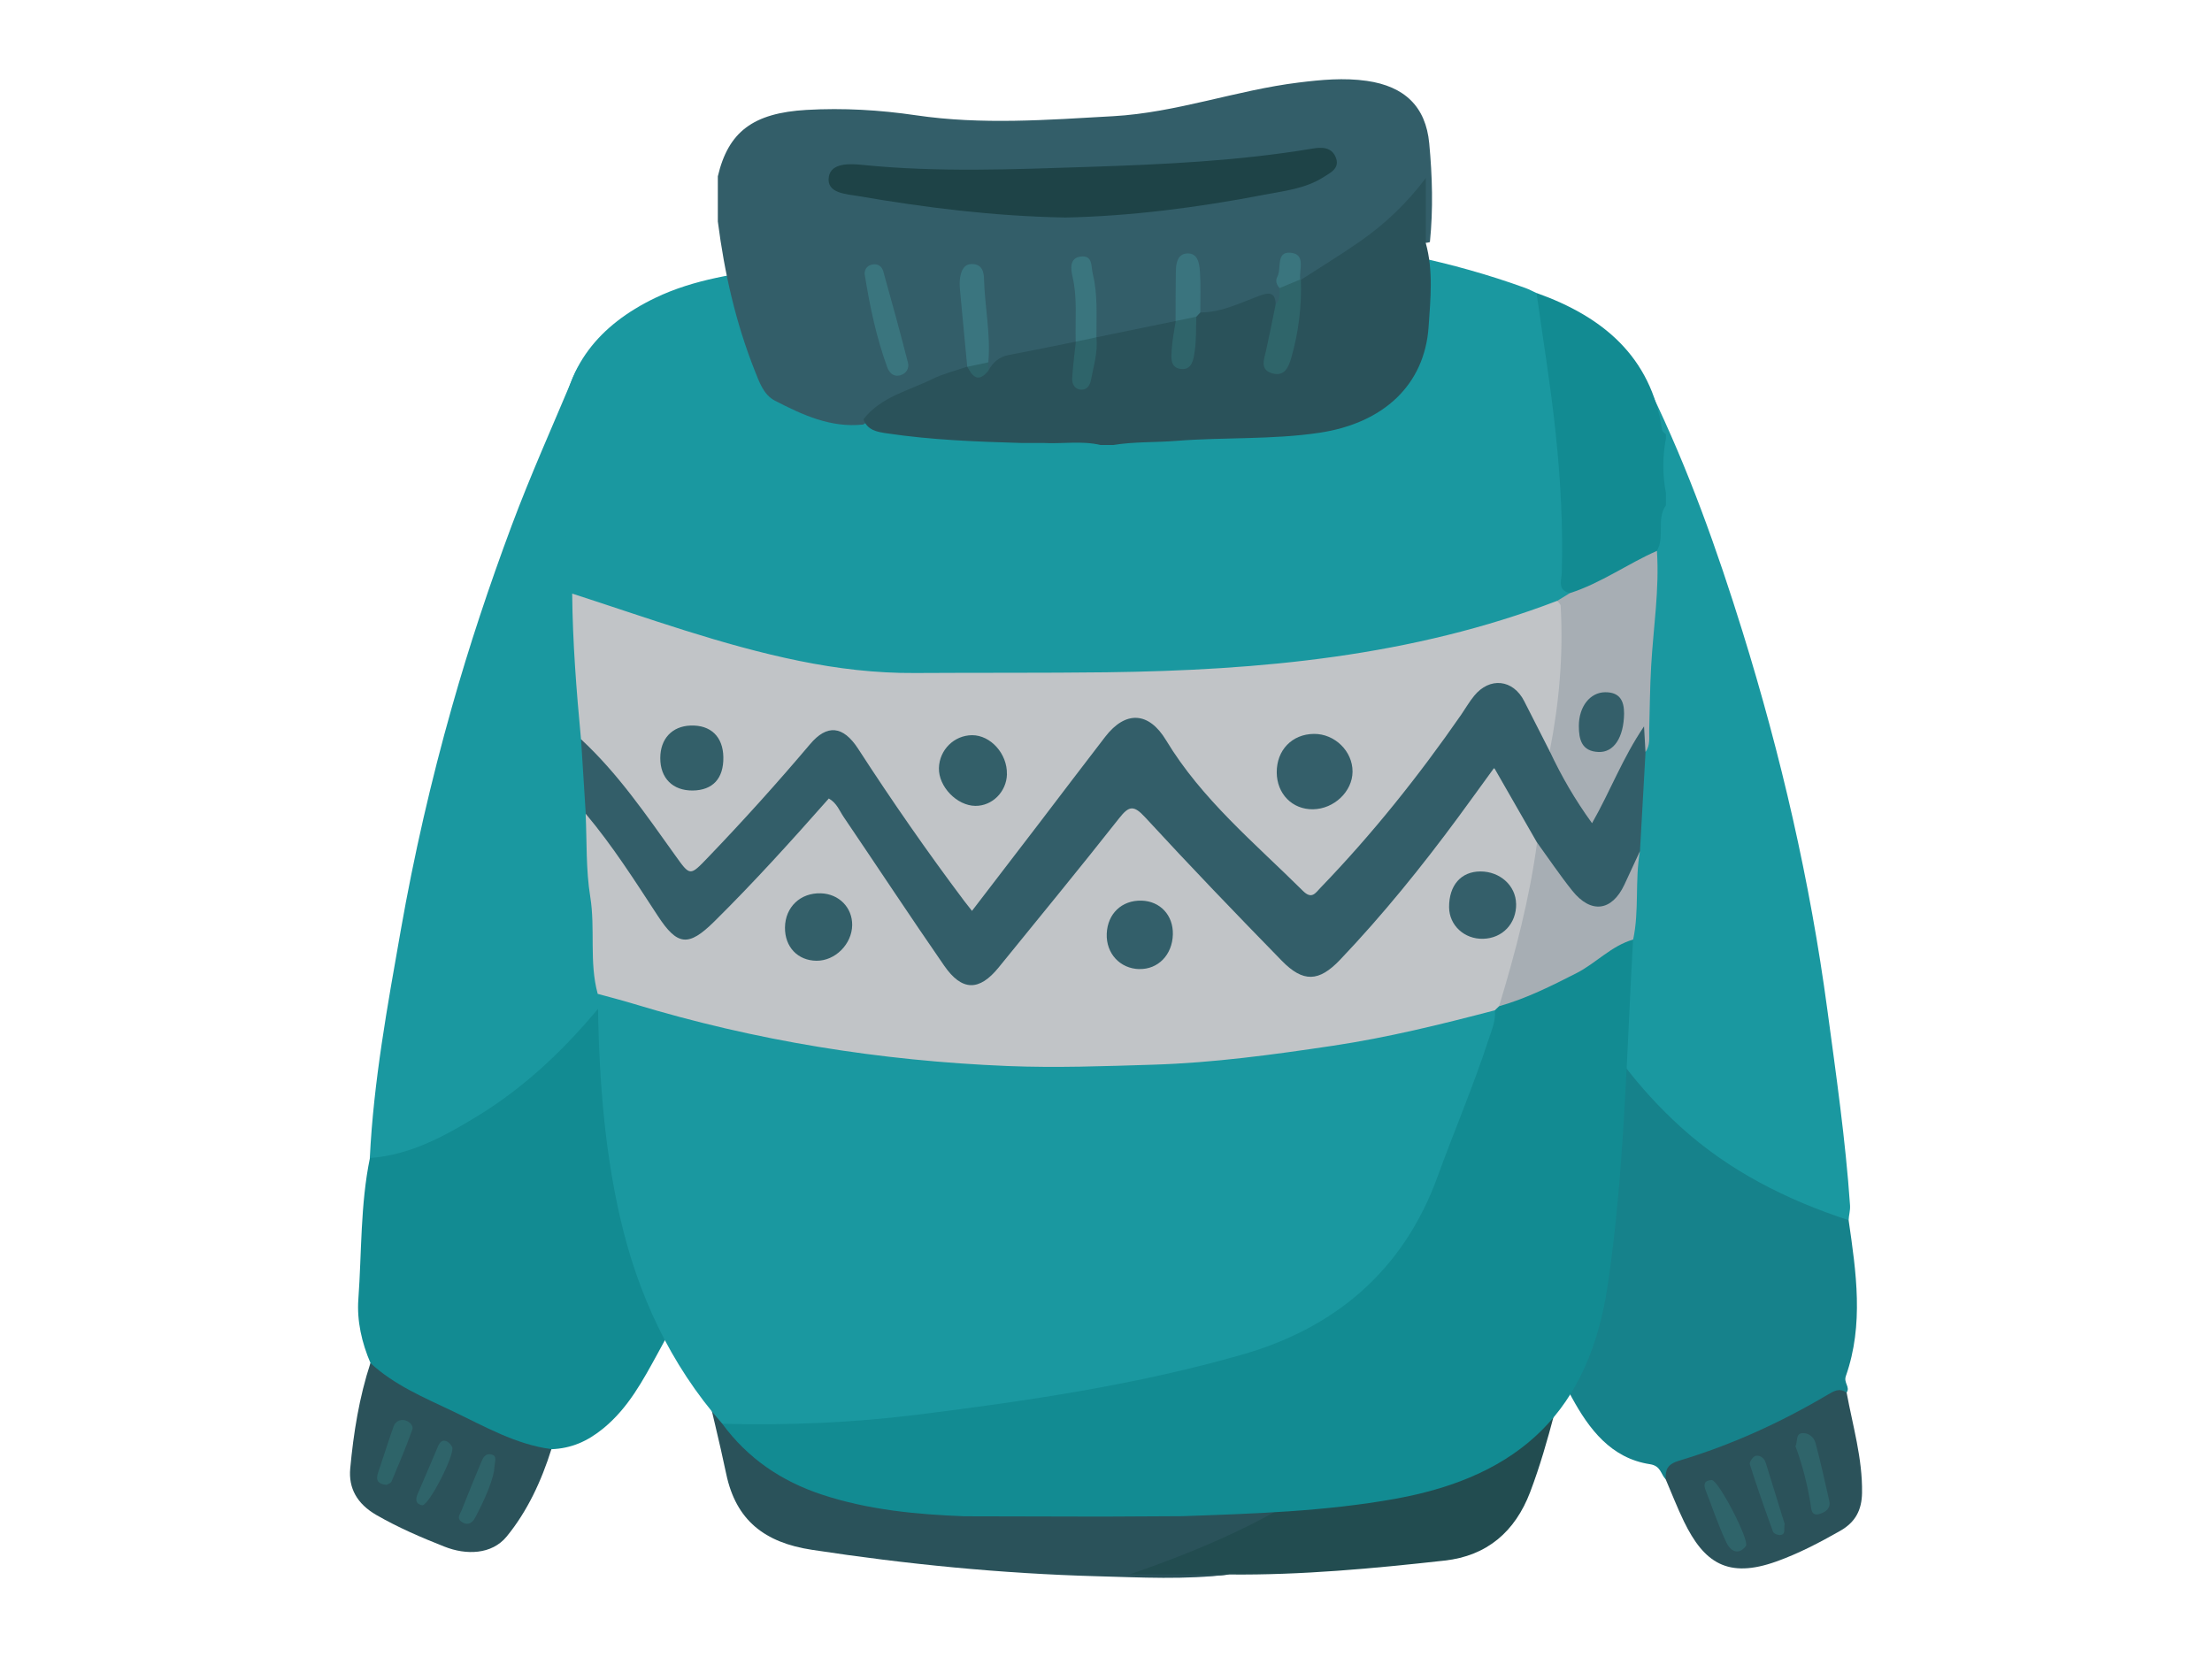
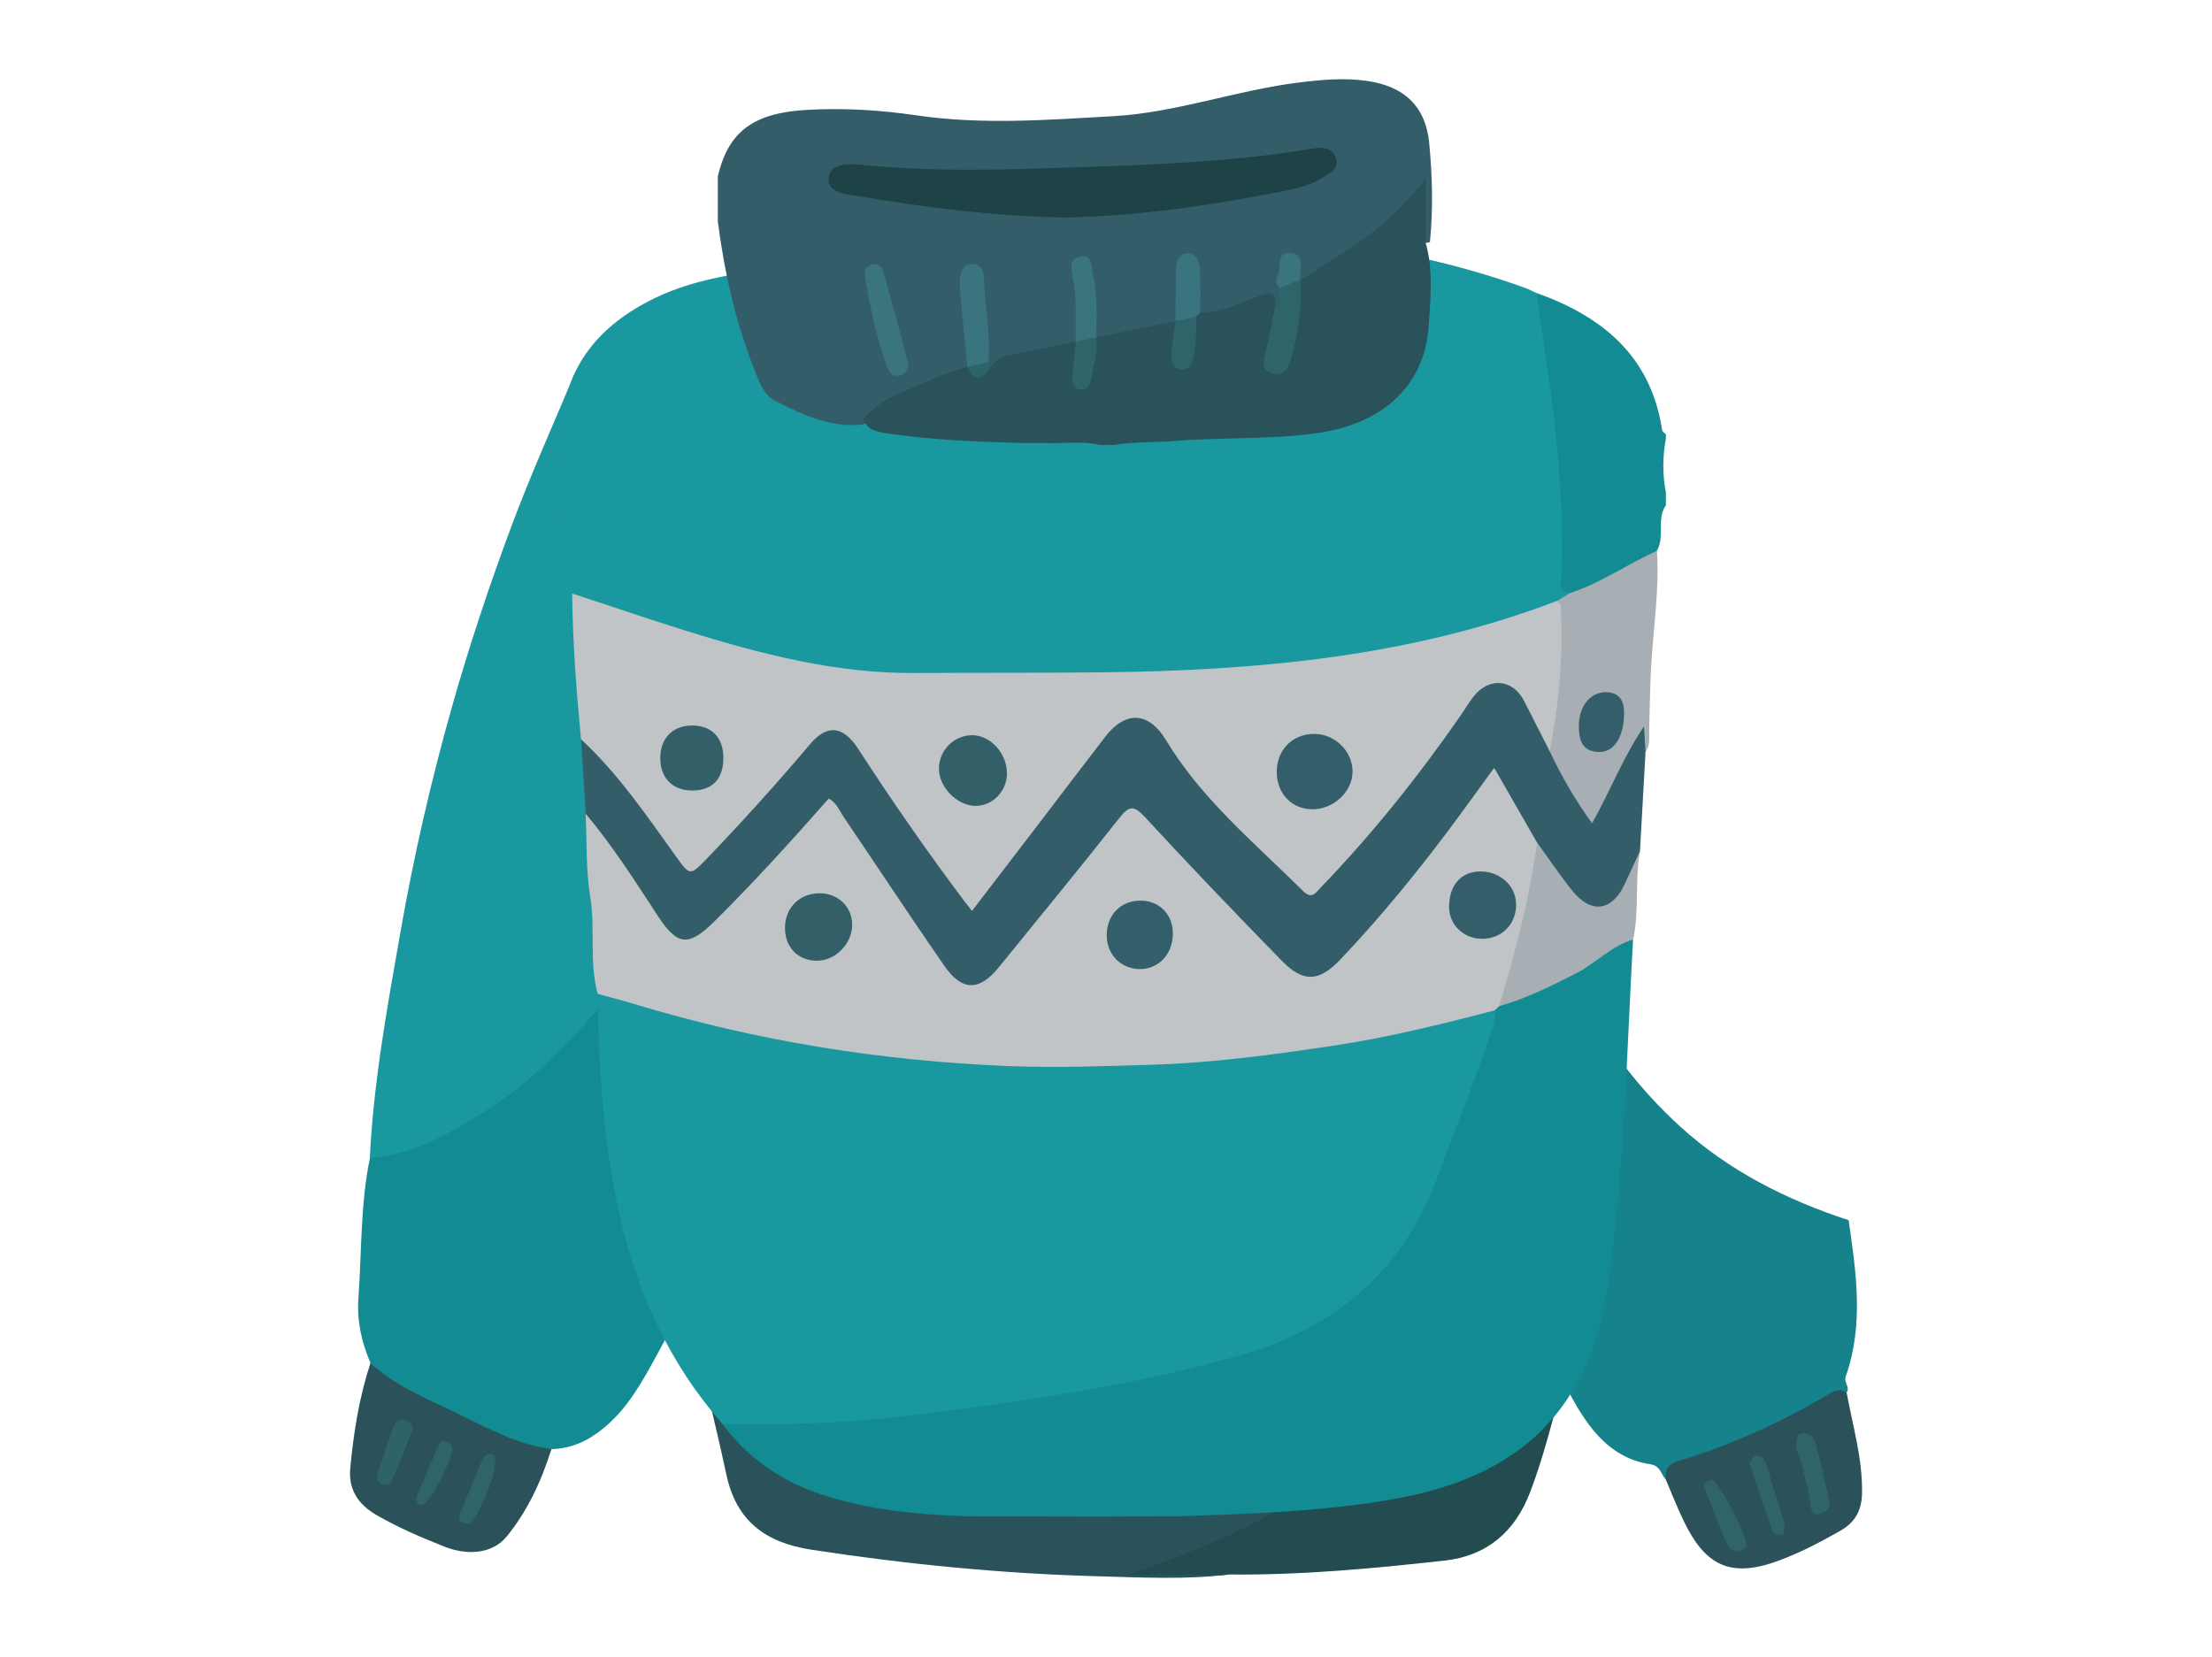
<svg xmlns="http://www.w3.org/2000/svg" fill="none" height="251" viewBox="0 0 335 251" width="335">
  <clipPath id="a">
    <path d="m53 12h229v227h-229z" />
  </clipPath>
  <path d="m0 0h335v251h-335z" fill="#fff" />
  <g clip-path="url(#a)">
    <path d="m237.854 201.5c-1.531 4.061-1.351 8.449-2.444 12.612-1.063 4.022-2.195 7.997-3.671 11.886-2.289 6.013-6.546 9.667-12.95 10.378-10.826 1.203-21.675 2.218-32.594 2.109-5.288.562-10.56.125-16.489.304 1.57-2.226 3.406-2.46 5.007-2.96 10.029-3.108 19.363-7.575 27.579-14.103 9.928-7.895 16.661-17.829 18.957-30.425.211-1.171.601-2.194 1.414-3.061.968-.672 2.124-.36 3.171-.586 1.577-.484 3.194-.109 4.788-.226 5.178.257 6.592 1.499 6.904 6.052.188 2.046-.398 4.131.328 6.153v1.882z" fill="#224c50" />
    <path d="m222.663 188.232c-4.702 29.347-26.268 41.522-51.613 50.245h15.137c-6.67.828-13.372.453-20.05.273-14.473-.398-28.86-1.819-43.185-4.006-7.131-1.086-11.482-4.436-12.966-11.48-1.046-4.974-2.288-9.917-3.436-14.869-.844-2.249.515-2.475 2.226-2.397 25.267 1.203 49.808-3.725 74.326-8.785 5.178-1.07 10.091-2.921 14.762-5.381 2.046-1.078 4.147-2.015 6.522-2.101 6.092-.499 12.184-1.007 18.277-1.507z" fill="#2a525a" />
-     <path d="m221.335 70.499c2.952-6.474 6.1-12.846 12.52-16.657 5.835-3.459 13.185-.64 16.153 5.482 5.694 11.729 10.044 23.959 13.895 36.352 5.811 18.719 10.224 37.766 12.84 57.25 1.328 9.863 2.75 19.687 3.437 29.621.055.843-.187 1.515-.211 2.272-.976.914-1.921.266-2.866-.054-15.372-5.233-27.142-15.111-35.812-28.629-4.522-7.052-7.623-14.9-10.084-22.92-5.272-17.204-7.029-35.017-8.911-52.807-.352-3.296-.992-6.568-.953-9.902z" fill="#1a98a0" />
    <path d="m221.335 70.499c1.742 3.171 1.499 6.786 1.835 10.152 1.586 16.001 3.257 32.026 7.389 47.559 4.28 16.103 11.302 30.979 23.948 42.467 7.357 6.684 16.066 11.065 25.462 14.142 1.141 7.895 2.32 15.822-.422 23.615-.367 1.039.711 1.672.11 2.499-8.061 4.374-16.324 8.278-25.01 11.238-1.062.359-1.515 1.359-2.39 1.89-.75-.781-.726-2.031-2.367-2.28-5.928-.899-9.247-5.358-11.833-10.09-6.506-11.933-12.786-24.014-17.761-36.688-4.593-11.691-10.13-23.139-12.856-35.392-1.797-8.067-1.266-16.633-.203-24.989 1.882-14.791 6.451-28.738 12.817-42.155.359-.75.797-1.351 1.289-1.96z" fill="#16828b" />
    <path d="m252.257 224.061c-.047-1.484.258-2.28 2.07-2.827 7.85-2.351 15.301-5.748 22.362-9.918 1.132-.671 1.866-1.117 2.976-.382.929 5.037 2.413 9.972 2.335 15.181-.039 2.592-.992 4.443-3.304 5.755-3.124 1.781-6.311 3.444-9.677 4.647-7.334 2.624-10.943.211-13.989-6.06-1.016-2.085-1.851-4.264-2.773-6.404z" fill="#2b525a" />
    <g fill="#2f646a">
      <path d="m271.917 219.079c.351-.711 0-1.867.96-1.992.922-.125 1.828.531 2.078 1.468.765 2.913 1.437 5.849 2.085 8.794.25 1.124-.562 1.694-1.476 1.967-1.265.383-1.25-.788-1.351-1.444-.492-3.015-1.226-5.951-2.289-8.793z" />
      <path d="m259.248 224.178c1.007.023 5.795 9.199 5.155 10.011-1.203 1.531-2.398.625-2.929-.507-1.211-2.562-2.109-5.271-3.148-7.911-.383-.96-.219-1.546.922-1.593z" />
      <path d="m270.284 230.816c-.164.773.195 1.523-.578 1.679-.367.07-1.078-.187-1.179-.469-1.242-3.389-2.429-6.794-3.523-10.238-.101-.32.508-1.21.89-1.28.657-.125 1.297.32 1.531 1.085.969 3.147 1.945 6.294 2.851 9.215z" />
    </g>
    <path d="m237.323 193.269c-.586-3.6-3.085-5.06-6.389-5.623-.219-.117-.297-.234-.234-.359.07-.125.133-.195.211-.195h6.943v6.263c-.234.304-.406.258-.531-.086z" fill="#fdfefe" />
    <path d="m237.323 193.269c.195-.07.367-.039.531.086v6.263c-1.296-2.023-.398-4.225-.531-6.349z" fill="#969b9b" />
    <path d="m230.911 187.1c-.032.187-.024.367.023.554-1.703 0-3.398 0-5.1 0 .047-.18.054-.367.023-.547h5.054z" fill="#cfd0cf" />
    <path d="m204.386 189.739c-4.32 1.289-7.912 4.092-12.122 5.677-8.264 3.109-16.942 4.389-25.518 6.053-10.825 2.1-21.729 3.951-32.718 4.865-8.514.71-17.106 1.601-25.666.39-1.664-.234-1.75.539-1.804 1.679-.836-2.983-1.82-5.943-2.469-8.965-.539-2.507 1.305-4.225 3.328-3.069 1.874 1.07 3.647.695 5.459.555 23.089-1.796 46.177-3.639 69.265-5.459 7.412-.586 14.825-1.148 22.245-1.726z" fill="#335e69" />
    <path d="m56.007 175.401c.57-11.62 2.671-23.029 4.679-34.446 2.007-11.41 4.593-22.694 7.748-33.838 2.624-9.293 5.678-18.445 9.053-27.497 2.851-7.638 6.186-15.049 9.334-22.553 2.859-6.817 11.935-9.262 17.957-4.771 3.046 2.272 5.194 5.318 7.068 8.457 3.453 5.779 6.421 11.831 8.631 18.219-.203 11.839-2.109 23.366-5.991 34.588-5.592 16.165-14.824 30.089-25.962 42.865-7.498 8.606-16.457 15.134-27.314 18.844-1.679.57-3.437 1.468-5.21.132z" fill="#1a98a0" />
    <path d="m56.007 175.401c6.053-.437 11.208-3.233 16.23-6.302 12.544-7.661 21.128-19.039 29.125-31.026 3.734-5.591 6.905-11.519 9.678-17.563 3.358-7.302 5.491-15.134 6.787-23.123.969-5.935 1.875-11.878 1.883-17.915 0-.164.5-.336.765-.5 6.959 16.767 10.084 34.182 9.076 52.354-.437 7.825-3.671 14.744-6.288 21.913-6.537 17.891-14.519 35.118-23.674 51.798-2.242 4.077-4.421 8.208-8.217 11.316-2.421 1.984-4.866 3.038-7.857 3.155-2.601.922-5.085-.023-7.217-1.101-5.686-2.866-11.693-5.123-17.074-8.582-1.289-.828-2.945-1.437-3.109-3.358-1.328-3.085-2.078-6.404-1.843-9.668.515-7.13.297-14.33 1.75-21.39z" fill="#128b92" />
    <path d="m56.101 206.459c3.632 3.358 8.139 5.232 12.513 7.317 4.811 2.296 9.482 5.006 14.895 5.724-1.5 4.795-3.64 9.403-6.764 13.221-2.265 2.773-6.163 2.843-9.427 1.547-3.507-1.383-6.998-2.882-10.318-4.795-2.952-1.703-4.226-4.092-3.96-7.029.5-5.404 1.359-10.792 3.062-15.985z" fill="#2b525a" />
    <path d="m74.838 222.749c-.391 2.046-1.554 4.639-2.89 7.145-.383.719-1.047 1.258-1.984.649-.89-.57-.281-1.211-.055-1.781.969-2.436 1.953-4.873 2.968-7.294.258-.617.594-1.343 1.46-1.179 1.101.203.547 1.031.492 2.452z" fill="#2f646a" />
    <path d="m58.522 224.912c-1.25-.117-1.664-.679-1.265-1.835.797-2.351 1.531-4.717 2.367-7.052.242-.671.914-1.07 1.64-.914.695.149 1.406.781 1.179 1.43-.945 2.655-2.054 5.263-3.148 7.863-.102.25-.531.368-.765.516z" fill="#2e6469" />
    <path d="m63.982 228.005c-1.047-.188-1.101-.859-.726-1.726 1.023-2.398 2.062-4.78 3.07-7.185.25-.593.601-1.038 1.242-.82.367.125.726.531.906.898.492 1.008-3.374 8.637-4.491 8.833z" fill="#2f646a" />
    <path d="m252.288 76.552c-1.468 2.093-.109 4.748-1.359 6.88-4.147 3.35-8.513 6.255-14.035 6.763-1.484-.984-1.336-2.546-1.328-3.983.101-12.956-1.117-25.802-3.335-38.554-.196-1.125-.469-2.304.476-3.28 10.006 3.569 17.332 9.59 19.019 20.78.039.234.375.429.57.64v.632c-.523 2.741-.523 5.482 0 8.215v1.898z" fill="#128b92" />
    <path d="m232.707 44.385c.976 7.013 2.132 14.01 2.874 21.046.75 7.075 1.149 14.189.945 21.319-.031 1.093-.718 2.663 1.211 3.077.024 1.476-1.359 1.468-2.163 2.077-14.106 5.568-28.822 8.262-43.881 9.661-19.206 1.78-38.436 1.054-57.658 1.155-7.084.039-13.981-1.647-20.792-3.459-7.724-2.054-15.324-4.522-22.877-7.138-1.39-.484-2.828-.89-3.71-2.218-.937-8.239-1.968-16.501-1.625-24.794.398-9.59 5.772-15.923 14.176-19.976 5.975-2.882 12.434-3.709 18.886-4.639 14.66-2.116 29.36-3.975 44.161-4.693 23.323-1.132 46.442-.258 68.734 7.809.586.211 1.14.515 1.71.773z" fill="#1a98a0" />
    <path d="m109.393 215.658c-7.951-9.051-12.849-19.726-15.496-31.307-2.531-11.082-3.249-22.444-3.366-33.822 1.453-.953 2.882-.258 4.241.179 16.535 5.279 33.508 8.27 50.777 9.528 20.347 1.476 40.545-.008 60.619-3.522 5.608-.984 11.137-2.257 16.621-3.764 1.109-.305 2.218-.727 3.382-.227 1.32 1.117.867 2.507.453 3.788-3.304 10.12-6.811 20.171-11.755 29.636-3.695 7.067-9.6 11.886-16.465 15.673-5.593 3.093-11.622 4.92-17.832 6.224-15.567 3.28-31.211 6.154-47.051 7.653-6.795.64-13.638 1.132-20.487.812-1.281-.062-2.515-.187-3.64-.859z" fill="#1a98a0" />
    <path d="m109.393 215.658c9.872.258 19.737-.156 29.508-1.374 16.59-2.07 33.18-4.506 49.262-9.114 14.012-4.022 24.369-12.69 29.54-26.918 2.546-6.997 5.483-13.854 7.787-20.945.453-1.39 1.07-2.757.89-4.279-.164-.563.172-.875.571-1.156 6.373-2.46 12.512-5.365 18.042-9.442 1.047-.773 1.094-.695 2.328-.109-.992 17.423-1.281 34.931-3.812 52.205-2.796 19.047-13.145 29.051-32.164 32.487-10.693 1.929-21.518 2.257-32.336 2.639-4.015.024-8.029.039-12.036.063-6.959-.016-13.927-.031-20.886-.047-7.326-.281-14.598-.968-21.62-3.288-6.131-2.022-11.224-5.49-15.074-10.714z" fill="#128b92" />
    <path d="m227.029 152.411c-.211.203-.43.406-.641.617-8.107 2.124-16.238 4.131-24.549 5.372-9.029 1.351-18.073 2.585-27.204 2.866-7.334.227-14.653.5-22.026.203-19.308-.788-38.163-3.81-56.635-9.418-1.804-.546-3.632-1.015-5.452-1.515-1.32-4.826-.336-9.824-1.133-14.728-.664-4.115-.5-8.364-.695-12.557 1.812.055 2.343 1.663 3.163 2.78 3.046 4.162 5.991 8.403 8.763 12.76 1.992 3.124 3.586 3.366 6.304.82 5.615-5.255 10.778-10.956 15.824-16.751 2.554-2.928 3.569-2.983 5.624.352 4.319 6.997 9.021 13.736 13.684 20.491.539.781 1.039 1.593 1.664 2.304 2.577 2.952 4.373 2.983 6.904-.023 6.1-7.255 11.935-14.729 17.957-22.046 2.327-2.827 3.476-2.952 5.702-.226 4.147 5.076 9.036 9.425 13.621 14.064 2.226 2.249 4.101 4.811 6.374 6.997 3.124 2.999 5.022 2.976 8.068-.086 7.608-7.629 14.137-16.157 20.402-24.896 3.296-4.599 3.999-4.646 6.623.352 1.406 2.686 3.608 4.974 4.101 8.129-.86 7.583-2.844 14.908-4.968 22.202-.242.828-.734 1.484-1.484 1.937z" fill="#c1c4c7" />
    <path d="m86.664 89.913c11.372 3.67 22.604 7.794 34.367 10.191 5.78 1.179 11.583 1.874 17.48 1.835 9.677-.062 19.362.008 29.04-.109 23.283-.297 46.286-2.405 68.28-10.824 1.508.133 1.492 1.39 1.508 2.351.125 6.739-.141 13.455-1.703 20.054-1.5 1.312-1.999-.164-2.538-1.031-1.055-1.694-1.805-3.568-2.75-5.333-1.749-3.28-4.756-3.569-6.951-.5-3.062 4.287-6.03 8.629-9.303 12.76-4.319 5.443-8.763 10.777-13.653 15.736-1.452 1.476-2.632 1.577-3.983.164-7.092-7.458-15.325-13.869-20.683-22.92-2.077-3.515-4.991-3.632-7.584-.406-5.6 6.981-10.872 14.228-16.332 21.319-.773.999-1.492 2.046-2.288 3.022-1.969 2.39-2.797 2.444-4.616.047-4.773-6.294-9.443-12.675-13.614-19.383-4.195-6.755-5.507-6.895-10.568-.796-4.374 5.271-8.975 10.331-13.934 15.056-1.344 1.273-2.843 2.28-4.202.219-4.468-6.779-9.92-12.807-14.645-19.391-.695-7.34-1.265-14.681-1.336-22.061z" fill="#c1c4c7" />
    <path d="m87.992 111.974c5.585 5.17 9.841 11.41 14.231 17.54 2.312 3.225 2.233 3.241 5.037.32 5.32-5.544 10.459-11.245 15.419-17.11 2.554-3.03 4.991-2.843 7.287.695 5.093 7.864 10.427 15.548 16.051 23.037.312.414.64.82 1.187 1.515 3.476-4.537 6.858-8.933 10.224-13.338 3.32-4.342 6.616-8.715 9.959-13.041 3.085-3.991 6.592-3.796 9.201.515 5.412 8.973 13.426 15.572 20.729 22.827 1.351 1.343 1.882.351 2.687-.485 7.834-8.121 14.848-16.907 21.276-26.176.656-.953 1.234-1.968 1.961-2.858 2.366-2.921 5.92-2.523 7.599.796 1.281 2.53 2.578 5.053 3.859 7.583 1.976 1.53 2.757 3.865 4.014 5.888.649 1.039 1.071 2.257 2.312 3.069 3.062-3.99 3.874-9.371 7.928-13.104.727 1.679.578 2.96.258 4.256-.281 5.014-.562 10.027-.844 15.041-.546 2.007-.96 4.061-1.921 5.919-1.867 3.632-5.241 4.264-8.139 1.359-2.429-2.436-4.428-5.248-5.522-8.59-2.085-3.631-4.171-7.271-6.498-11.331-1.922 2.647-3.663 5.06-5.421 7.45-5.561 7.543-11.45 14.83-17.917 21.624-3.203 3.365-5.585 3.475-8.842.132-6.983-7.153-13.911-14.361-20.683-21.717-1.718-1.859-2.429-1.765-3.928.14-5.991 7.607-12.146 15.08-18.246 22.6-2.945 3.632-5.569 3.632-8.271-.281-5.148-7.442-10.123-15.001-15.2-22.49-.64-.938-1.023-2.101-2.257-2.812-5.616 6.357-11.31 12.667-17.363 18.649-3.906 3.85-5.569 3.67-8.545-.883-3.452-5.279-6.834-10.605-10.904-15.446-.234-3.757-.469-7.513-.711-11.277z" fill="#335e69" />
    <path d="m249.203 113.888c-.062-1.117-.125-2.226-.219-3.866-3.241 4.764-5.084 9.762-7.873 14.666-2.585-3.561-4.647-7.138-6.412-10.902 1.429-7.278 2.085-14.611 1.656-22.022-.016-.266-.336-.508-.516-.757.641-.391 1.281-.781 1.914-1.171 4.702-1.499 8.709-4.428 13.184-6.396.391 5.849-.547 11.644-.875 17.454-.187 3.233-.203 6.45-.296 9.676-.032 1.116.195 2.311-.563 3.326z" fill="#a7aeb4" />
    <path d="m232.785 127.616c1.773 2.445 3.452 4.951 5.335 7.302 2.827 3.53 5.991 3.116 7.889-.921.796-1.687 1.57-3.382 2.351-5.069-.781 4.428-.079 8.965-1.024 13.385-3.304.945-5.608 3.569-8.591 5.092-3.804 1.937-7.592 3.842-11.716 5.006 2.476-8.137 4.624-16.345 5.756-24.787z" fill="#a7aeb4" />
    <path d="m229.614 136.909c.047 2.984-2.07 5.217-5.007 5.287-2.843.071-5.123-2.038-5.147-4.771-.023-3.327 1.805-5.42 4.741-5.428 2.976-.007 5.366 2.156 5.405 4.905z" fill="#345f6a" />
    <path d="m172.542 146.788c-2.921-.07-5.046-2.374-4.929-5.357.117-3.03 2.273-5.092 5.265-5.014 2.827.071 4.819 2.218 4.748 5.115-.078 3.093-2.233 5.311-5.084 5.248z" fill="#335f6a" />
    <path d="m123.663 145.523c-2.851-.023-4.819-2.101-4.78-5.045.039-3.092 2.343-5.279 5.452-5.17 2.733.094 4.756 2.164 4.725 4.819-.039 2.881-2.578 5.419-5.397 5.396z" fill="#335f69" />
    <path d="m193.357 116.996c-.016-3.382 2.32-5.803 5.632-5.834 3.155-.031 5.865 2.624 5.85 5.717-.016 3.006-2.796 5.653-5.983 5.7-3.14.047-5.483-2.335-5.499-5.591z" fill="#345f6a" />
    <path d="m152.5 117.269c-.071 2.663-2.219 4.818-4.788 4.795-2.804-.031-5.585-2.921-5.515-5.732.071-2.757 2.305-4.959 5.023-4.975 2.812-.007 5.35 2.827 5.272 5.904z" fill="#335f69" />
    <path d="m109.549 114.676c.055 3.233-1.593 5.03-4.655 5.061-3.007.023-4.905-1.874-4.897-4.912 0-2.921 1.78-4.826 4.584-4.928 3.054-.109 4.913 1.679 4.968 4.779z" fill="#335f69" />
    <path d="m245.962 108.085c-.047 3.616-1.555 5.912-3.867 5.818-2.577-.101-2.983-1.921-2.983-3.943 0-2.96 1.718-5.084 3.968-5.108 2.226-.023 2.89 1.297 2.882 3.233z" fill="#345f6a" />
    <path d="m108.713 33.593v-6.888c1.586-6.739 5.335-9.59 13.427-10.058 5.569-.32 11.114.008 16.629.82 9.927 1.46 19.846.695 29.805.133 9.615-.539 18.644-3.936 28.103-5.099 3.421-.422 6.85-.75 10.333-.25 5.694.82 8.92 3.881 9.443 9.465.469 4.974.609 9.965.102 14.947-1.414.476-1.656-.703-1.773-1.499-.313-2.233-.633-4.521.593-6.56-4.225 6.825-10.528 11.105-17.847 14.135-.305-.023-.594-.109-.851-.273-.594-.406-.68-1.195-1.281-1.656-.891.976-.93 2.101-.656 3.296.039 1.031-.25 1.874-1.297 2.296-2.367-.492-4.436.601-6.592 1.234-1.773.515-3.554 1.312-5.343.023-1.695-1.866-.539-4.365-1.523-6.903-1.273 2.944.235 6.068-1.757 8.395-3.773 2.038-7.717 3.241-12.068 2.413-1.374-.976-1.382-2.452-1.421-3.912-.055-1.82.07-3.67-.695-5.279.015 3.178.961 6.513-.766 9.668-1.304 1.109-2.851 1.593-4.506 1.874-3.132.539-6.077 1.788-9.194 2.382-.421-.297-.679-.695-.796-1.187-.797-4.022-.32-8.2-1.562-12.19-.453 4.178.765 8.364.015 12.534-.874 1.593-2.444 2.108-4.022 2.686-4.382 1.609-8.553 3.67-12.497 6.169-4.921.523-9.185-1.468-13.349-3.616-1.726-.89-2.366-2.804-3.069-4.569-2.882-7.263-4.585-14.806-5.577-22.53z" fill="#335e69" />
    <path d="m166.043 51.093c3.999-.82 7.998-1.648 11.997-2.468.125.086.243.172.368.258 1.07 1.281.046 2.85.734 4.623 1.203-1.921.359-4.084 1.445-5.677.312-.383.679-.625 1.203-.5 3.21 0 6.014-1.445 8.912-2.515 1.46-.539 2.436-.625 2.499 1.296 1.414 1.179.687 2.671.609 4.069-.078 1.32-.898 2.561-.289 4.686 1.523-3.092 1.812-5.841 2.101-8.598.149-1.406-.094-2.952 1.391-3.881 2.983-1.929 6.021-3.772 8.927-5.802 3.765-2.624 7.069-5.732 9.99-9.613v9.855c1.164 4.178.711 8.465.429 12.651-.593 8.793-6.795 14.627-16.582 16.079-7.146 1.062-14.379.648-21.565 1.218-3.21.258-6.443.109-9.63.632h-1.89c-2.89-.687-5.819-.141-8.733-.312-1.109 0-2.218 0-3.335 0-6.803-.195-13.59-.453-20.331-1.46-1.492-.219-2.929-.469-3.53-2.124 2.64-3.405 6.787-4.303 10.388-6.076 1.679-.828 3.546-1.273 5.319-1.898.14.016.273.031.414.047.898.336 1.812.632 2.796.554.687-1.234 1.625-2.093 3.093-2.366 3.382-.632 6.756-1.343 10.13-2.015.125.078.25.156.375.234 1.141 1.257.235 2.804.586 4.279.945-1.609.523-3.592 1.781-4.967.133-.07.258-.141.391-.211z" fill="#2a525a" />
    <path d="m161.209 32.944c-10.771-.203-21.058-1.492-31.282-3.256-1.773-.305-4.796-.398-4.405-2.897.343-2.171 3.257-2.007 5.124-1.812 11.426 1.156 22.892.672 34.296.297 11.279-.375 22.612-.89 33.797-2.764 1.437-.242 2.882-.25 3.53 1.257.734 1.71-.758 2.382-1.89 3.1-2.742 1.726-5.889 2.046-8.982 2.64-10.1 1.944-20.269 3.241-30.196 3.444z" fill="#1e4347" />
    <path d="m130.95 41.511c-.031-.617.266-1.242 1.117-1.437.867-.203 1.492.273 1.703 1.023 1.289 4.6 2.554 9.215 3.741 13.846.227.89-.297 1.679-1.218 1.913-.992.258-1.633-.422-1.922-1.226-1.64-4.506-2.64-9.184-3.421-14.111z" fill="#3a757e" />
    <path d="m146.485 55.537c-.367-3.897-.749-7.786-1.101-11.683-.054-.609-.078-1.25.031-1.851.188-1.062.594-2.085 1.937-2.007 1.328.086 1.649 1.109 1.672 2.218.109 4.225 1.031 8.411.656 12.659-.875 1.093-1.859 1.671-3.179.672h-.023z" fill="#3a757f" />
    <path d="m197.012 42.386c.141 3.983-.335 7.887-1.429 11.722-.414 1.445-1 3.014-2.952 2.429-1.859-.562-1.195-2.077-.899-3.405.524-2.335.977-4.678 1.461-7.021.695-.703.594-1.601.602-2.475.609-1.445 1.632-1.921 3.116-1.296l.101.055z" fill="#2f656a" />
    <path d="m162.911 51.757c-.101-3.303.281-6.614-.492-9.91-.265-1.148-.453-2.804 1.281-2.991 1.836-.203 1.515 1.492 1.804 2.647.774 3.171.524 6.38.547 9.59h-.008c-.882.961-1.812 1.663-3.108.656h-.008z" fill="#3a757e" />
    <path d="m181.782 47.329c-.203.219-.399.429-.602.648-.89.945-1.827 1.656-3.124.64l-.016.008c.008-2.475 0-4.951.04-7.427.015-1.289.21-2.764 1.765-2.811 1.593-.039 1.796 1.562 1.882 2.749.141 2.054.047 4.123.055 6.185z" fill="#3a747e" />
    <path d="m196.911 42.339c-1.039.429-2.078.859-3.116 1.296-.469-.5-.672-1.125-.352-1.71.68-1.249-.25-3.826 1.976-3.647 2.406.195 1.305 2.562 1.492 4.061z" fill="#3a757e" />
    <path d="m146.509 55.552c1.062-.226 2.117-.445 3.179-.672v1.257c-1.445 1.843-2.39 1.023-3.187-.594z" fill="#2e6369" />
    <path d="m178.056 48.618c1.039-.211 2.086-.429 3.124-.64-.07 1.757.016 3.538-.25 5.263-.179 1.132-.351 2.804-2.046 2.647-1.726-.164-1.5-1.773-1.429-2.968.086-1.437.39-2.866.601-4.295z" fill="#2f646a" />
    <path d="m162.927 51.749c1.039-.219 2.077-.437 3.116-.656.258 2.218-.421 4.326-.82 6.466-.133.726-.547 1.468-1.406 1.46-1.039 0-1.484-.828-1.437-1.71.102-1.859.359-3.709.547-5.56z" fill="#2e646a" />
  </g>
</svg>